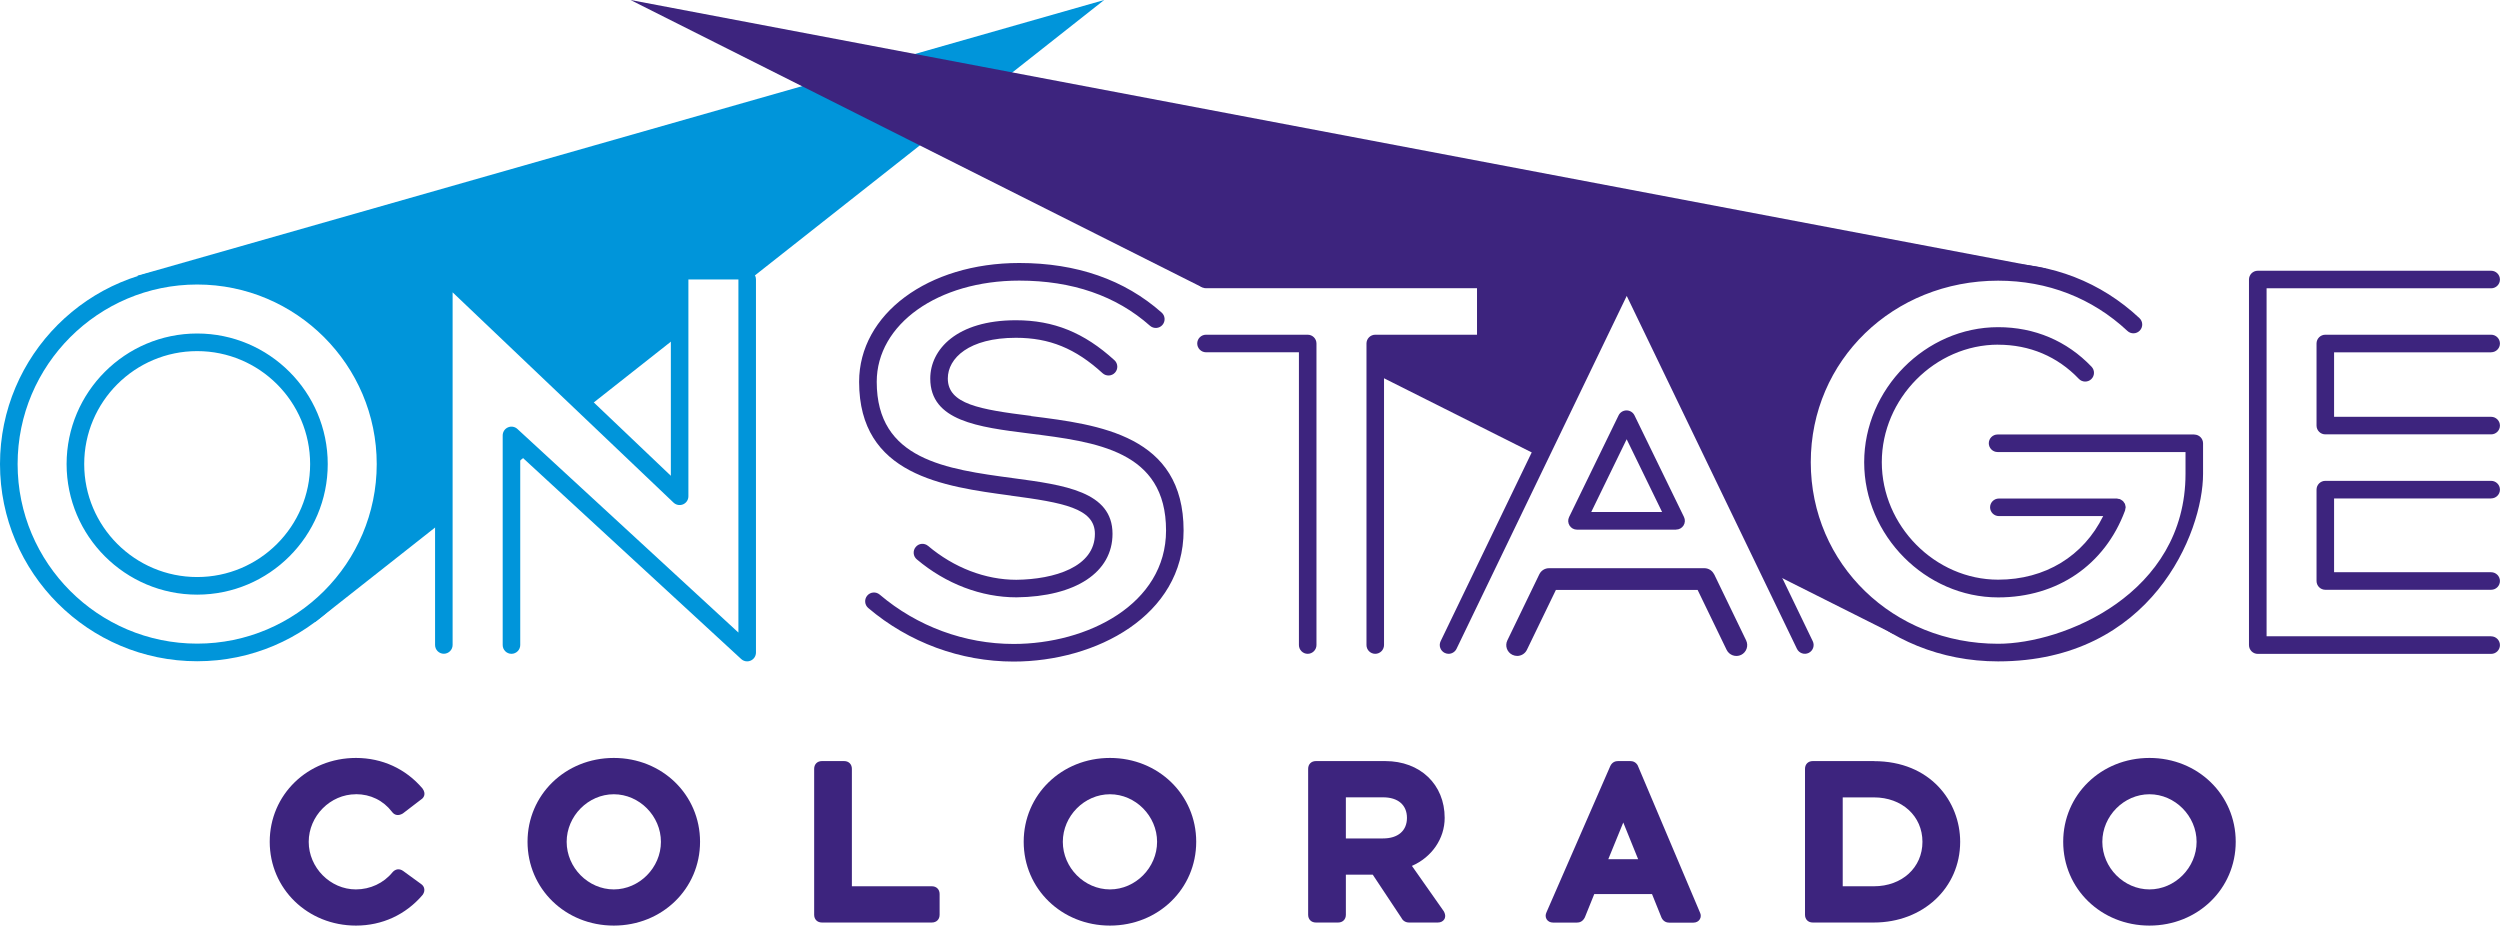
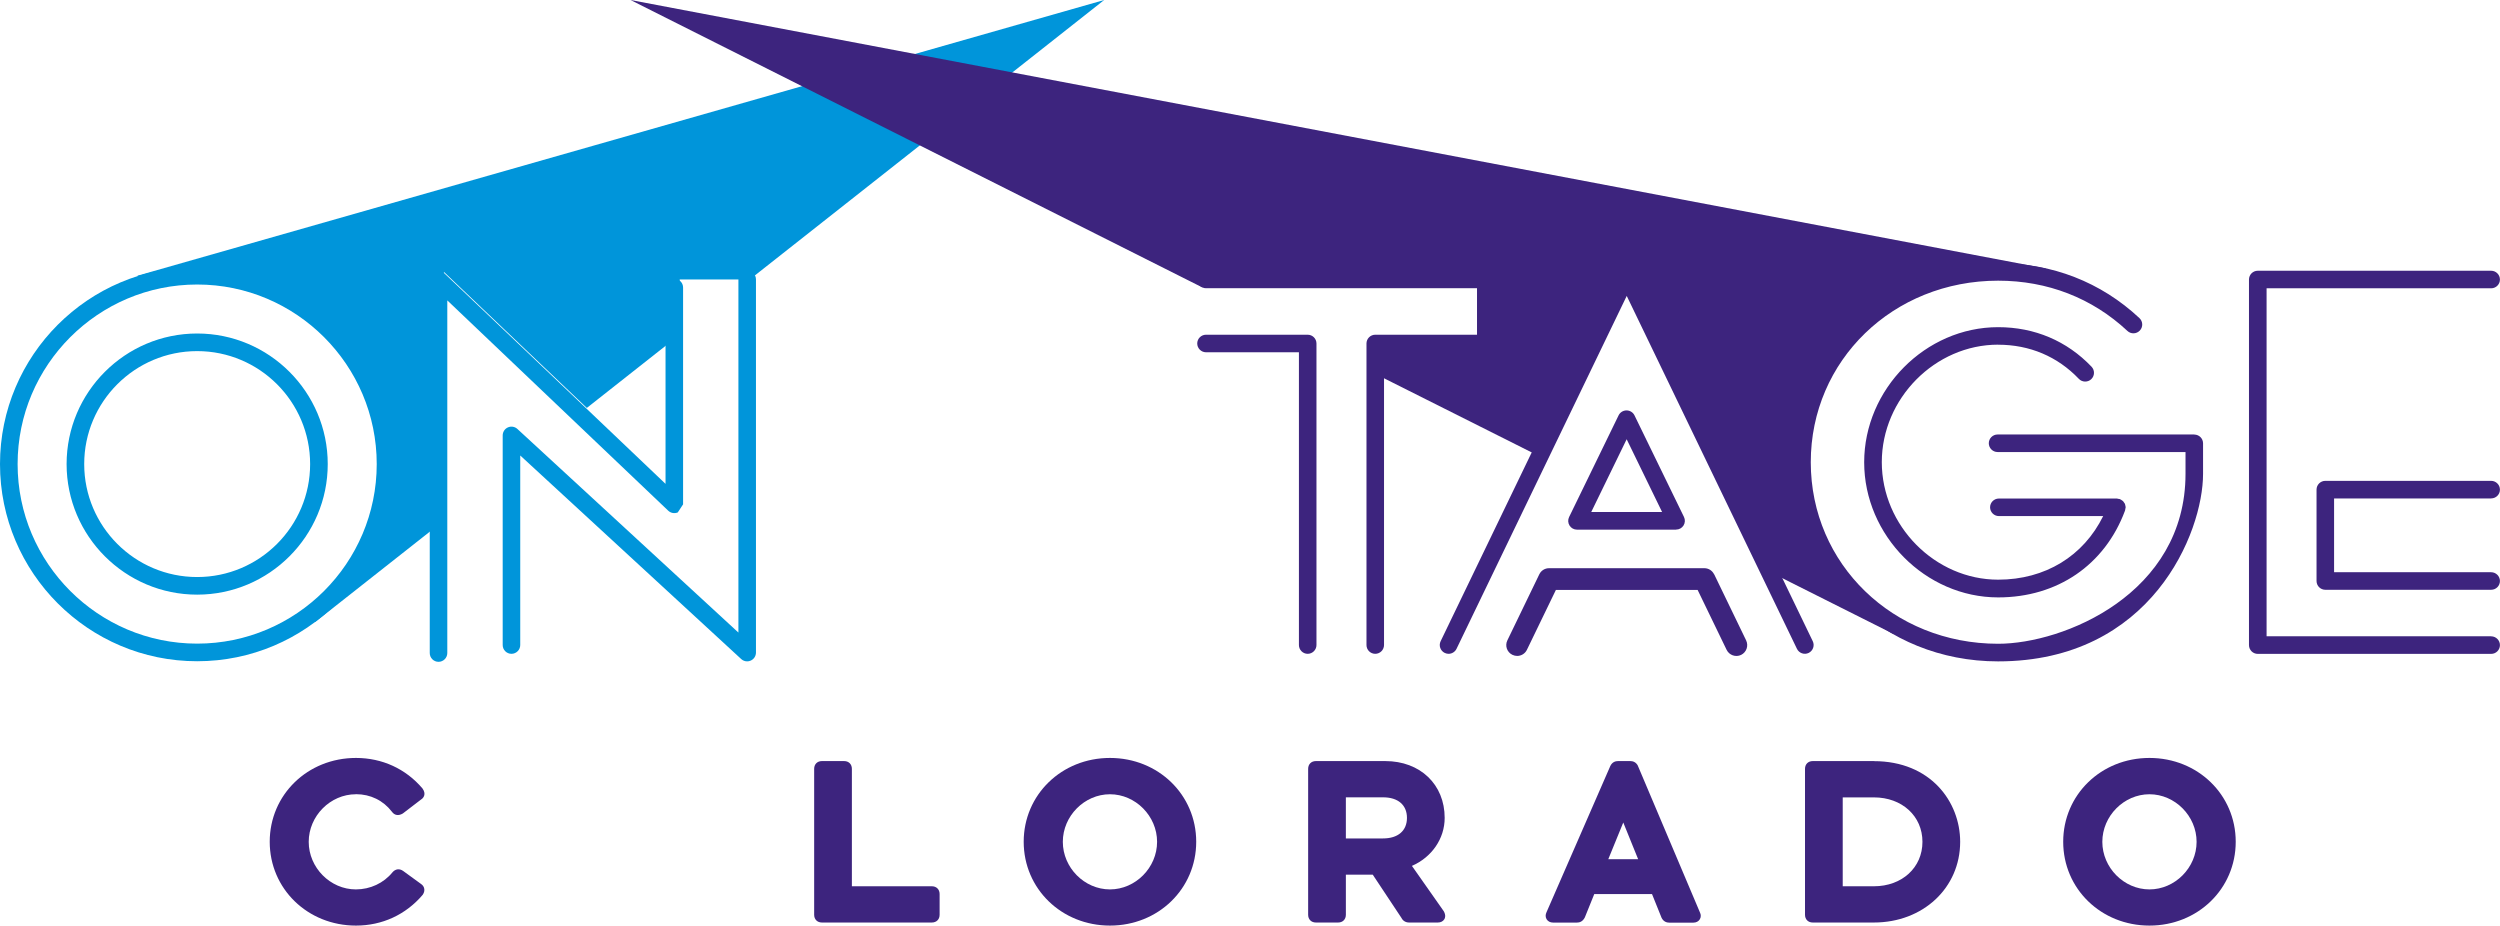
<svg xmlns="http://www.w3.org/2000/svg" id="Layer_1" data-name="Layer 1" width="390.4" height="144.55" viewBox="0 0 390.4 144.55">
  <defs>
    <style>
      .cls-1 {
        fill: #3d247e;
      }

      .cls-2 {
        fill: #0095da;
      }
    </style>
  </defs>
  <g>
    <path class="cls-2" d="M21.48,43.05l.63,1.31c2.74-.85,5.66-1.31,8.68-1.31,16.25,0,29.42,13.17,29.42,29.42,0,10.05-5.04,18.91-12.73,24.21l1.78.42,20.06-15.81v-38.83l22.32,21.24,14.5-11.43v-8.63h10.55v.31l26.97-21.26L172.43,0,21.48,43.05Z" />
-     <polygon class="cls-2" points="79.86 72.98 82.77 70.68 79.86 68 79.86 72.98" />
  </g>
  <path class="cls-1" d="M98.46,0l89.29,44.88.59-1.24h42.31v10h-15.88v4.75l25.66,12.88,13.61-28.21,22.3,46.23,19.36,9.72.59-1.42c-8.48-5.16-14.16-14.46-14.16-25.12,0-16.25,13.17-29.42,29.42-29.42,2.45,0,4.82.33,7.09.9l.84-2.02L98.46,0Z" />
  <g>
    <path class="cls-1" d="M55.59,124.02c2.26,0,4.26.98,5.61,2.74.4.56,1.01.69,1.71.27l2.78-2.13c.38-.22.52-.52.57-.73.05-.23.05-.59-.29-1.05-2.61-3.07-6.3-4.76-10.38-4.76-7.55,0-13.47,5.75-13.47,13.09s5.92,13.09,13.47,13.09c4.08,0,7.77-1.69,10.42-4.81.27-.38.28-.73.24-.95-.05-.3-.23-.56-.5-.74l-2.79-2.03c-.57-.41-1.21-.33-1.67.21-1.38,1.69-3.47,2.67-5.72,2.67-3.99,0-7.36-3.4-7.36-7.43s3.37-7.43,7.36-7.43Z" />
-     <path class="cls-1" d="M95.85,118.36c-7.55,0-13.47,5.75-13.47,13.09s5.92,13.09,13.47,13.09,13.47-5.75,13.47-13.09-5.92-13.09-13.47-13.09ZM95.85,138.89c-3.99,0-7.36-3.4-7.36-7.43s3.37-7.43,7.36-7.43,7.36,3.4,7.36,7.43-3.37,7.43-7.36,7.43Z" />
    <path class="cls-1" d="M145.52,138.4h-12.49v-18.34c0-.72-.49-1.21-1.21-1.21h-3.47c-.72,0-1.21.49-1.21,1.21v22.79c0,.72.49,1.21,1.21,1.21h17.17c.72,0,1.21-.49,1.21-1.21v-3.24c0-.72-.49-1.21-1.21-1.21Z" />
    <path class="cls-1" d="M173.33,118.36c-7.55,0-13.47,5.75-13.47,13.09s5.92,13.09,13.47,13.09,13.47-5.75,13.47-13.09-5.92-13.09-13.47-13.09ZM173.33,138.89c-3.99,0-7.36-3.4-7.36-7.43s3.37-7.43,7.36-7.43,7.36,3.4,7.36,7.43-3.37,7.43-7.36,7.43Z" />
    <path class="cls-1" d="M220.48,135.22c3.1-1.35,5.12-4.25,5.12-7.5,0-5.22-3.82-8.87-9.28-8.87h-10.83c-.72,0-1.21.49-1.21,1.21v22.79c0,.72.49,1.21,1.21,1.21h3.47c.72,0,1.21-.49,1.21-1.21v-6.26h4.2l4.48,6.75c.23.46.66.72,1.2.72h4.49c.45,0,.81-.19,1.01-.52.12-.2.26-.61-.09-1.24l-4.98-7.09ZM210.17,124.51h5.81c2.34,0,3.73,1.2,3.73,3.21s-1.4,3.21-3.73,3.21h-5.81v-6.41Z" />
    <path class="cls-1" d="M255.79,119.61c-.31-.63-.83-.76-1.2-.76h-1.92c-.38,0-.89.13-1.2.76l-9.96,22.83c-.19.38-.19.78.01,1.11.2.33.57.52,1,.52h3.74c.38,0,.89-.13,1.23-.81l1.47-3.64h9.02l1.49,3.7c.31.63.83.76,1.2.76h3.77c.43,0,.8-.19,1-.52.2-.32.2-.73.03-1.06l-9.68-22.87ZM255.81,134.17h-4.66l2.34-5.73,2.32,5.73Z" />
    <path class="cls-1" d="M292.63,118.85h-9.55c-.72,0-1.21.49-1.21,1.21v22.79c0,.72.49,1.21,1.21,1.21h9.55c7.68,0,13.47-5.42,13.47-12.6,0-6.26-4.63-12.6-13.47-12.6ZM292.63,138.4h-4.87v-13.88h4.87c4.39,0,7.58,2.92,7.58,6.94s-3.19,6.94-7.58,6.94Z" />
    <path class="cls-1" d="M335.66,118.36c-7.55,0-13.47,5.75-13.47,13.09s5.92,13.09,13.47,13.09,13.47-5.75,13.47-13.09-5.92-13.09-13.47-13.09ZM335.66,138.89c-3.99,0-7.36-3.4-7.36-7.43s3.37-7.43,7.36-7.43,7.36,3.4,7.36,7.43-3.37,7.43-7.36,7.43Z" />
  </g>
  <g>
-     <path class="cls-2" d="M106.67,78.76c.51-.22.83-.71.83-1.26v-33.86c0-.76-.62-1.37-1.37-1.37s-1.37.62-1.37,1.37v30.66l-34.5-32.84c-.4-.38-.98-.48-1.49-.27-.5.22-.83.71-.83,1.26v58.27c0,.76.62,1.37,1.37,1.37s1.37-.62,1.37-1.37v-55.07l34.5,32.84c.4.38.98.48,1.49.27Z" />
+     <path class="cls-2" d="M106.67,78.76v-33.86c0-.76-.62-1.37-1.37-1.37s-1.37.62-1.37,1.37v30.66l-34.5-32.84c-.4-.38-.98-.48-1.49-.27-.5.22-.83.71-.83,1.26v58.27c0,.76.62,1.37,1.37,1.37s1.37-.62,1.37-1.37v-55.07l34.5,32.84c.4.38.98.48,1.49.27Z" />
    <path class="cls-2" d="M116.68,42.27c-.76,0-1.37.62-1.37,1.37v55.14l-34.51-31.79c-.4-.37-.98-.47-1.48-.25-.5.22-.82.71-.82,1.26v32.73c0,.76.62,1.37,1.37,1.37s1.37-.62,1.37-1.37v-29.6l34.51,31.79c.26.24.59.36.93.36.19,0,.37-.04.55-.12.5-.22.82-.71.82-1.26v-58.27c0-.76-.62-1.37-1.37-1.37Z" />
    <path class="cls-2" d="M30.79,41.68C13.81,41.68,0,55.49,0,72.47s13.81,30.79,30.79,30.79,30.79-13.81,30.79-30.79-13.81-30.79-30.79-30.79ZM30.79,100.51c-15.46,0-28.04-12.58-28.04-28.04s12.58-28.04,28.04-28.04,28.04,12.58,28.04,28.04-12.58,28.04-28.04,28.04Z" />
    <path class="cls-2" d="M30.79,52.08c-11.24,0-20.39,9.15-20.39,20.39s9.15,20.39,20.39,20.39,20.39-9.15,20.39-20.39-9.15-20.39-20.39-20.39ZM30.79,90.11c-9.73,0-17.64-7.91-17.64-17.64s7.91-17.64,17.64-17.64,17.64,7.91,17.64,17.64-7.91,17.64-17.64,17.64Z" />
  </g>
  <g>
-     <path class="cls-1" d="M161.03,64.95c-8.07-1.01-13.02-1.84-13.02-5.85,0-3.16,3.29-6.35,10.63-6.35,5.24,0,9.29,1.65,13.54,5.53.56.51,1.43.47,1.94-.09.51-.56.47-1.43-.09-1.94-4.74-4.32-9.49-6.24-15.39-6.24-9.24,0-13.37,4.57-13.37,9.1,0,6.64,7.49,7.58,15.43,8.58,10.52,1.32,21.39,2.68,21.39,15.15,0,11.51-12.27,17.72-23.81,17.72-7.63,0-15.06-2.74-20.91-7.71-.58-.49-1.45-.42-1.94.16-.49.58-.42,1.45.16,1.94,6.35,5.39,14.41,8.36,22.69,8.36,12.87,0,26.55-7.17,26.55-20.46,0-14.89-13.19-16.54-23.8-17.87Z" />
-     <path class="cls-1" d="M157.87,77.4c8.13,1.09,13.11,1.96,13.11,5.97,0,5.18-6.34,7.1-12.26,7.17-4.84,0-9.74-1.88-13.79-5.29-.58-.49-1.45-.42-1.93.17-.49.58-.41,1.45.17,1.93,4.54,3.83,10.07,5.93,15.57,5.93,9.25-.11,14.99-3.91,14.99-9.92,0-6.61-7.53-7.62-15.5-8.69-10.48-1.41-21.32-2.86-21.32-15.04,0-9.01,9.57-15.81,22.26-15.81,8.27,0,15.14,2.37,20.41,7.05.57.5,1.44.45,1.94-.12.5-.57.45-1.44-.12-1.94-5.79-5.13-13.27-7.74-22.23-7.74-14.26,0-25.01,7.98-25.01,18.56,0,14.58,13.14,16.34,23.7,17.76Z" />
    <path class="cls-1" d="M342.67,67.85h-30.73c-.76,0-1.37.62-1.37,1.37s.62,1.37,1.37,1.37h29.35v3.4c0,18.75-19.06,26.54-29.26,26.54-16.41,0-29.26-12.45-29.26-28.35s12.85-28.35,29.26-28.35c7.71,0,14.69,2.71,20.19,7.85.55.52,1.42.49,1.94-.07.52-.55.49-1.42-.07-1.94-6.01-5.62-13.64-8.59-22.07-8.59-17.95,0-32.01,13.66-32.01,31.1s14.06,31.1,32.01,31.1c23.95,0,32.01-20.11,32.01-29.28v-4.77c0-.76-.62-1.37-1.37-1.37Z" />
    <path class="cls-1" d="M312.03,53.83c4.92,0,9.27,1.84,12.6,5.33.52.55,1.4.57,1.94.05.55-.52.57-1.39.05-1.94-3.86-4.04-8.9-6.18-14.59-6.18-11.34,0-20.92,9.66-20.92,21.1s9.58,21.1,20.92,21.1c9.24,0,16.64-5.05,19.8-13.52,0,0,0,0,0-.01,0-.02.01-.03.02-.05.03-.08.02-.16.04-.24.01-.08.05-.15.05-.24,0-.01,0-.02,0-.03,0-.11-.04-.21-.06-.31-.02-.07-.02-.15-.05-.21-.04-.08-.1-.15-.15-.22-.05-.07-.09-.15-.15-.21-.05-.05-.12-.08-.19-.13-.09-.06-.17-.13-.27-.16,0,0-.02-.01-.03-.02-.08-.03-.16-.02-.24-.04-.08-.01-.15-.05-.24-.05h-18.42c-.76,0-1.37.62-1.37,1.37s.62,1.37,1.37,1.37h16.29c-3.07,6.24-9.05,9.93-16.4,9.93-9.85,0-18.17-8.41-18.17-18.35s8.32-18.35,18.17-18.35Z" />
    <path class="cls-1" d="M389.02,99.36h-35.07v-54.34h35.07c.76,0,1.37-.62,1.37-1.37s-.62-1.37-1.37-1.37h-36.45c-.76,0-1.37.62-1.37,1.37v57.09c0,.76.62,1.37,1.37,1.37h36.45c.76,0,1.37-.62,1.37-1.37s-.62-1.37-1.37-1.37Z" />
-     <path class="cls-1" d="M389.02,55.01c.76,0,1.37-.62,1.37-1.37s-.62-1.37-1.37-1.37h-25.9c-.76,0-1.37.62-1.37,1.37v12.82c0,.76.62,1.37,1.37,1.37h25.9c.76,0,1.37-.62,1.37-1.37s-.62-1.37-1.37-1.37h-24.53v-10.07h24.53Z" />
    <path class="cls-1" d="M389.02,77.83c.76,0,1.37-.62,1.37-1.37s-.62-1.37-1.37-1.37h-25.9c-.76,0-1.37.62-1.37,1.37v14.27c0,.76.62,1.37,1.37,1.37h25.9c.76,0,1.37-.62,1.37-1.37s-.62-1.37-1.37-1.37h-24.53v-11.52h24.53Z" />
    <path class="cls-1" d="M255.26,42.46c-.46-.95-2.02-.95-2.47,0l-27.82,57.67c-.33.68-.04,1.5.64,1.83.19.09.4.14.6.14.51,0,1-.29,1.24-.78l26.58-55.11,26.58,55.11c.33.68,1.15.97,1.83.64.68-.33.97-1.15.64-1.83l-27.82-57.67Z" />
    <path class="cls-1" d="M267.67,89.68c-.28-.58-.87-.95-1.52-.95h-24.25c-.65,0-1.24.37-1.52.95l-4.99,10.32c-.41.84-.06,1.85.79,2.26.24.11.49.17.74.17.63,0,1.23-.35,1.52-.95l4.53-9.36h22.13l4.53,9.36c.41.84,1.42,1.19,2.26.79.84-.41,1.19-1.42.79-2.26l-4.99-10.32Z" />
    <path class="cls-1" d="M261.74,82.7c.47,0,.91-.24,1.16-.64.25-.4.28-.9.07-1.33l-7.73-15.87c-.23-.47-.71-.77-1.24-.77s-1.01.3-1.24.77l-7.73,15.88c-.21.43-.18.93.07,1.33.25.4.69.64,1.16.64h15.45ZM254.02,68.59l5.53,11.36h-11.06l5.53-11.36Z" />
    <path class="cls-1" d="M188.33,45.01h42.31c.76,0,1.37-.62,1.37-1.37s-.62-1.37-1.37-1.37h-42.31c-.76,0-1.37.62-1.37,1.37s.62,1.37,1.37,1.37Z" />
    <path class="cls-1" d="M232.01,53.64c0-.76-.62-1.37-1.37-1.37h-15.88c-.76,0-1.37.62-1.37,1.37v47.09c0,.76.62,1.37,1.37,1.37s1.37-.62,1.37-1.37v-45.72h14.51c.76,0,1.37-.62,1.37-1.37Z" />
    <path class="cls-1" d="M204.21,52.27h-15.88c-.76,0-1.37.62-1.37,1.37s.62,1.37,1.37,1.37h14.51v45.72c0,.76.62,1.37,1.37,1.37s1.37-.62,1.37-1.37v-47.09c0-.76-.62-1.37-1.37-1.37Z" />
  </g>
</svg>